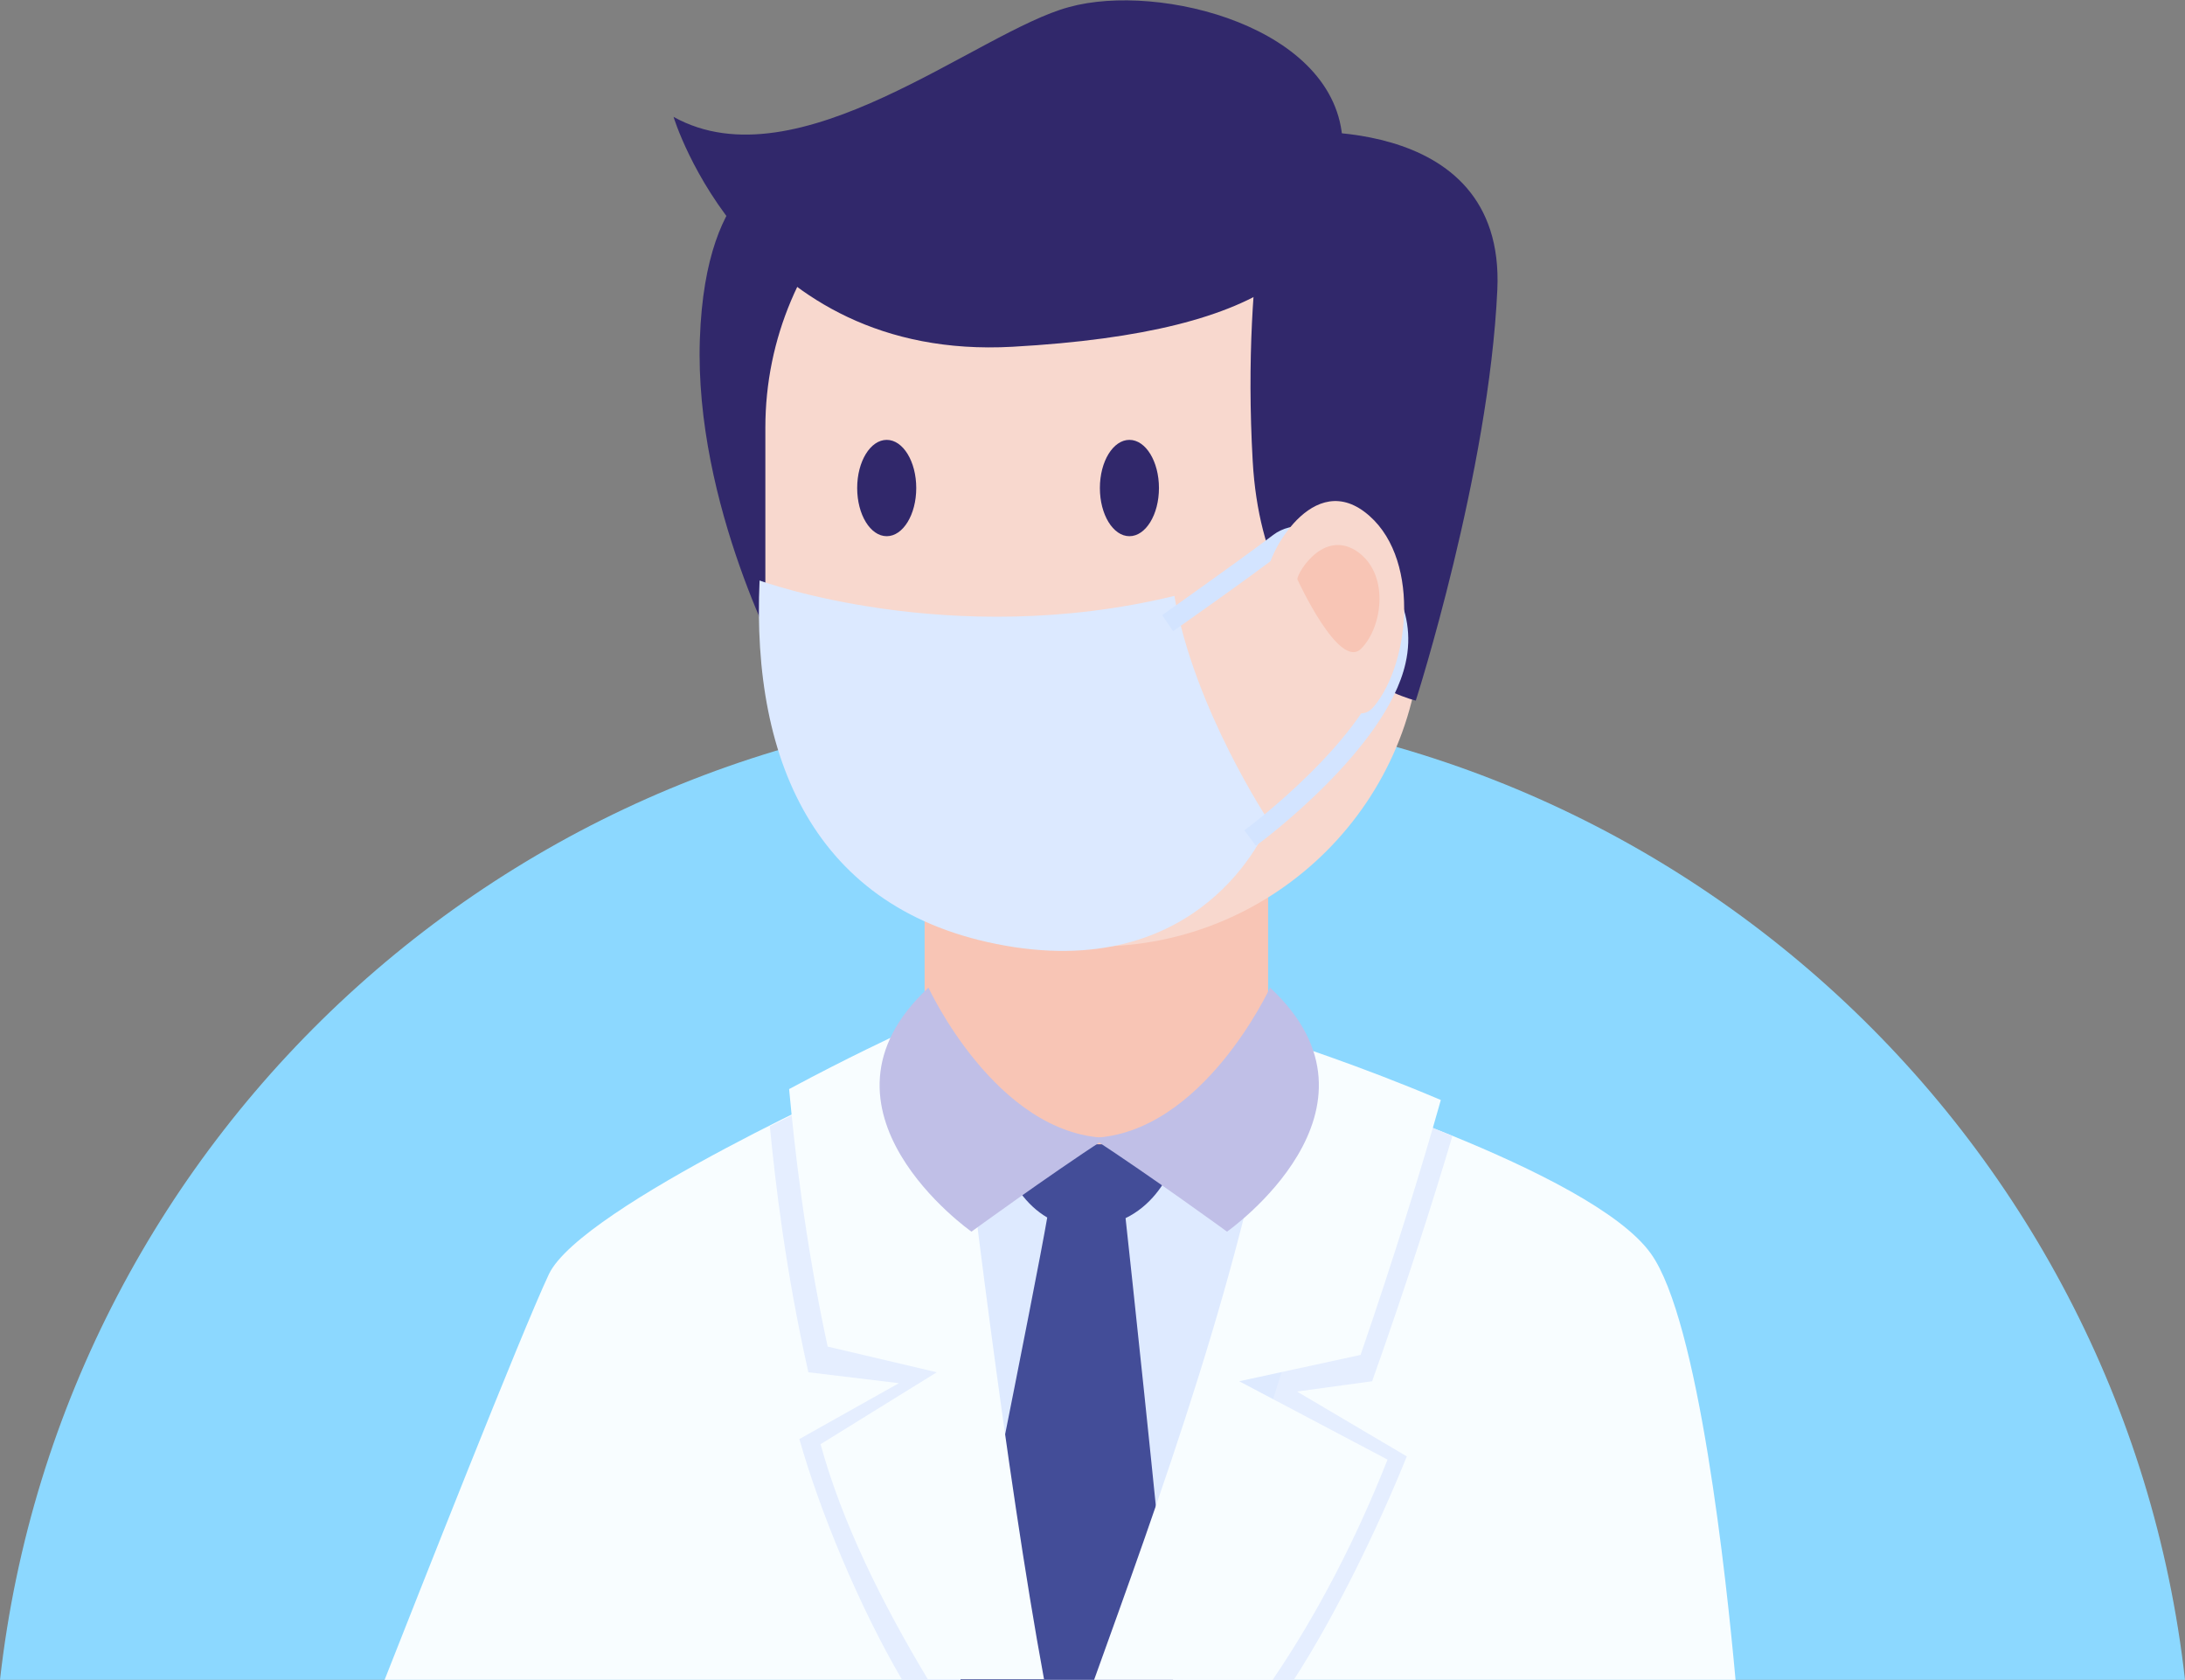
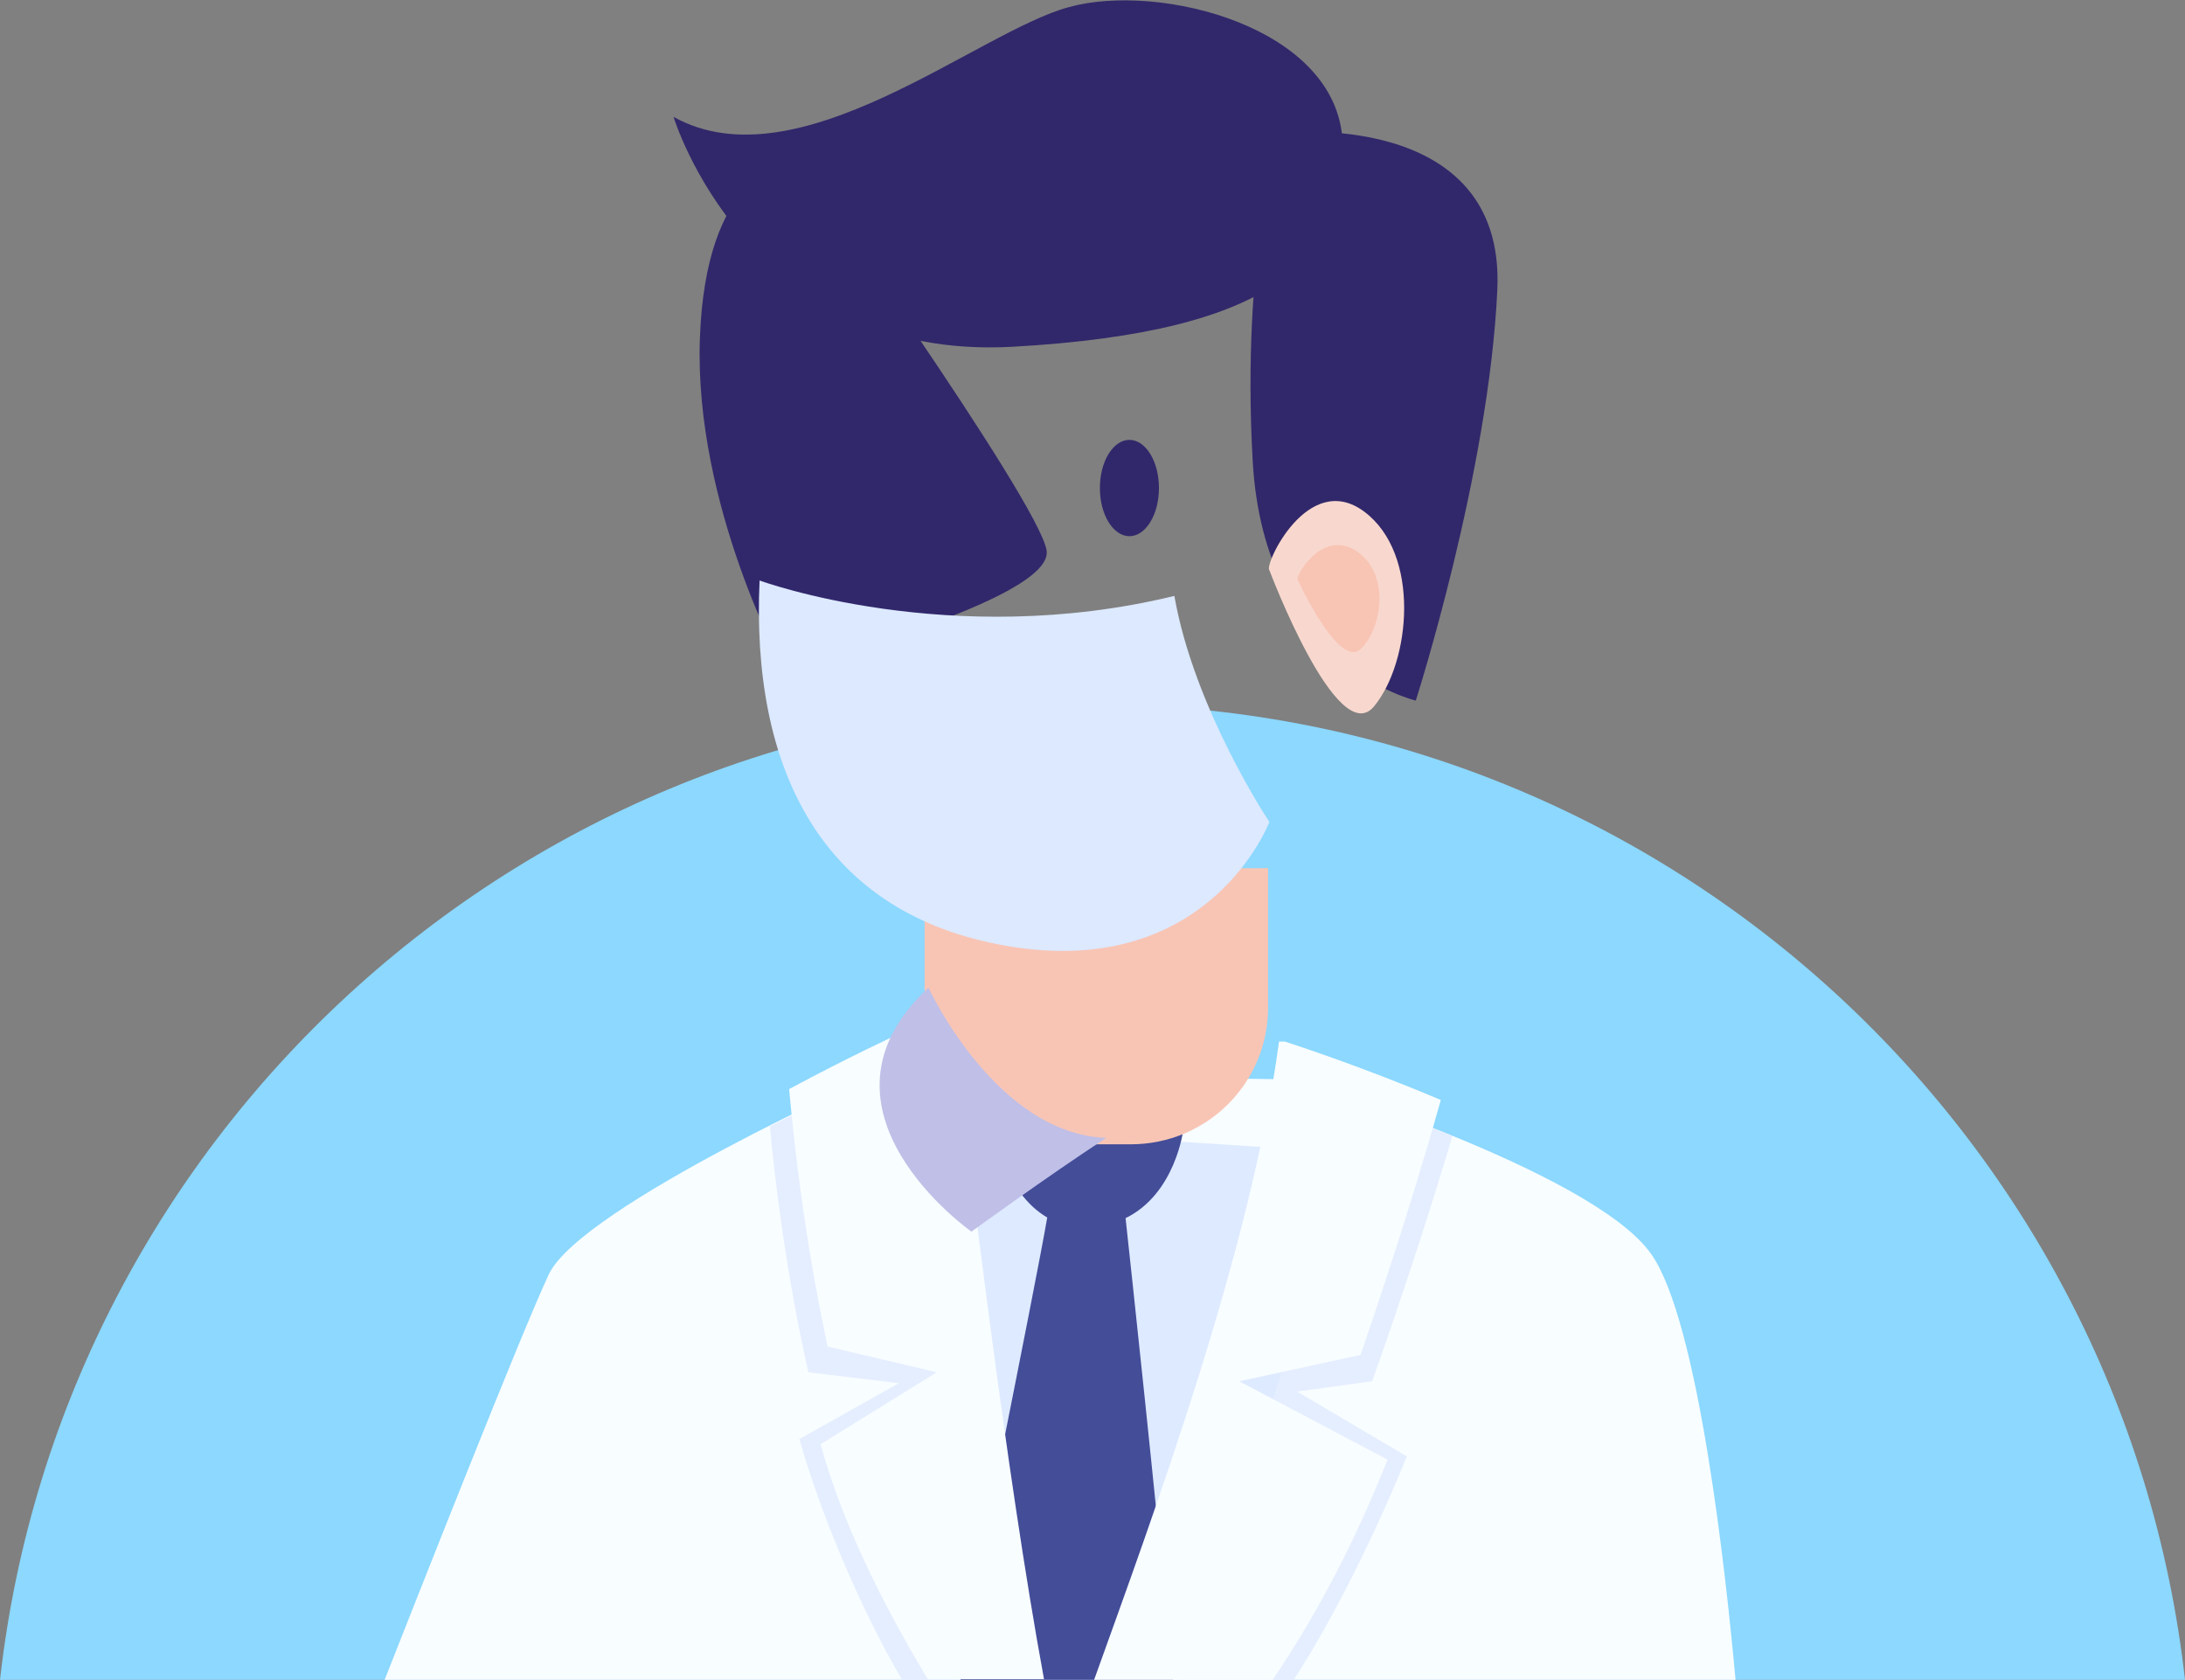
<svg xmlns="http://www.w3.org/2000/svg" version="1.1" x="0px" y="0px" viewBox="0 0 340.3 261.6" style="enable-background:new 0 0 340.3 261.6;" xml:space="preserve">
  <rect x="0" y="0" width="340.3" height="261.6" fill="#808080" stroke="none" />
  <g>
    <g>
      <path style="fill:#8CD8FF;" d="M340.3,261.6c-9.6-85.5-82.1-151.9-170.1-151.9S9.6,176.1,0,261.6H340.3z">
     </path>
    </g>
    <g>
      <g>
        <path style="fill:#F8FDFF;" d="M270.3,261.6c-1.4-15.5-5.7-56-13.2-66.4c-9.3-13-55.3-27.1-55.3-27.1l-65.1-0.9     c0,0-46.1,20.6-51.2,31.2c-4.3,9.1-20.9,51.3-25.6,63.2H270.3z">
      </path>
      </g>
      <g>
        <path style="fill:#E5EEFF;" d="M201.5,261.6c6.6-10.2,13.2-23.9,17.6-34.8l-17.1-10.1l11.7-1.6c5.2-14.6,9.6-28.4,12.5-38.2     c-12.7-5.2-24.3-8.8-24.3-8.8l-0.9,0c-4.3,30.5-18.6,68.4-27.9,93.5H201.5z">
      </path>
      </g>
      <g>
        <path style="fill:#E5EEFF;" d="M140,215.4l-15.5,8.7c3.1,11,9.2,25.9,16,37.5h18.8c-5.8-30.5-11.6-76.8-13.7-94.2l-8.8-0.1     c0,0-7.6,3.4-16.9,8.1c0.8,8.3,2.4,22.3,6,38.3L140,215.4z">
      </path>
      </g>
      <g>
        <path style="fill:#DEEAFF;" d="M210.2,179.5l-26.3-1.7c0,0-19.9,0-20.6,0c0,0-18.1,6.8-19.2,6.6c-1.1-0.2,2.5,24.4,2.5,24.4     s3.1,30.7,5.1,52.8h32.5C195.3,228.3,210.2,179.5,210.2,179.5z">
      </path>
      </g>
      <g>
        <path style="fill:#434D98;" d="M149.6,261.6h33.1c-3-31.3-6.5-63.6-7.4-71.9c7.8-3.8,9-13.8,9-13.8l-12.1-6.8l-17.5,6.8     c0,0,1.7,9.8,8.4,13.7c-1.7,10-13.7,69.4-13.7,69.4L149.6,261.6z">
      </path>
      </g>
      <g>
        <path style="fill:#F8C5B5;" d="M176.1,178.2h-10.6c-11.8,0-21.5-9.6-21.5-21.5v-20.7c0-0.4,0.4-0.8,0.8-0.8h52.7v21.5     C197.6,168.6,188,178.2,176.1,178.2z">
      </path>
      </g>
      <g>
        <path style="fill:#31286B;" d="M123.1,23.9c-1,1.9-13.2,3-14.1,28.9c-0.9,25.9,13.1,51.4,13.1,51.4s42.2-10.7,40.9-18.5     S123.1,23.9,123.1,23.9z">
      </path>
      </g>
      <g>
-         <path style="fill:#F8D8CE;" d="M170.7,147.4H170c-28,0-50.8-22.7-50.8-50.8v-30c0-28,22.7-50.8,50.8-50.8h0.6     c28,0,50.8,22.7,50.8,50.8v30C221.5,124.7,198.7,147.4,170.7,147.4z">
-       </path>
-       </g>
+         </g>
      <g>
        <path style="fill:#31286B;" d="M104.9,18.2c0,0,11.5,38.1,52.8,35.8s52.2-14,51.4-31.9c-0.8-17.9-28.5-24.9-42.6-21     C152.3,4.9,124.3,29,104.9,18.2z">
      </path>
      </g>
      <g>
        <path style="fill:#31286B;" d="M199.2,20.7c0,0,35.3-4.1,34,24.4s-12.7,64-12.7,64s-23.6-5.4-25.4-37.3S199.2,20.7,199.2,20.7z">
      </path>
      </g>
      <g>
-         <ellipse style="fill:#31286B;" cx="138.1" cy="76" rx="4.6" ry="7.5">
-       </ellipse>
-       </g>
+         </g>
      <g>
        <ellipse style="fill:#31286B;" cx="175.9" cy="76" rx="4.6" ry="7.5">
      </ellipse>
      </g>
      <g>
        <path style="fill:#DCE9FF;" d="M118.3,90.4c0,0,29.6,10.9,64.6,2.4c3.1,17.7,14.8,35.2,14.8,35.2s-9.1,24.1-39.7,19.5     C127.3,142.8,117,118.9,118.3,90.4z">
      </path>
      </g>
      <g>
-         <path style="fill:#D3E4FF;" d="M195.6,131.7l-1.8-2.4c0.2-0.1,19.4-14.4,22.2-26.6c1.6-7.1-2.9-12.9-7.2-15.7     c-3.4-2.2-6.9-2.7-8.7-1.3c-5.8,4.5-17.3,12.5-17.4,12.6l-1.7-2.5c0.1-0.1,11.5-8.1,17.3-12.5c2.9-2.2,7.6-1.8,12.1,1.1     c5.2,3.3,10.5,10.2,8.5,18.9C215.9,116.6,196.5,131.1,195.6,131.7z">
-       </path>
-       </g>
+         </g>
      <g>
        <path style="fill:#F8D8CE;" d="M197.7,88.8c-0.9-0.7,6-15.7,14.8-9.1c8.8,6.6,7.2,23.4,1.5,30.3     C208.3,116.9,197.7,88.8,197.7,88.8z">
      </path>
      </g>
      <g>
        <path style="fill:#F8C5B5;" d="M202.1,90.3c-0.5-0.3,3.6-7.9,9-4.6c5.4,3.4,4.3,11.9,0.9,15.3C208.6,104.5,202.1,90.3,202.1,90.3     z">
      </path>
      </g>
      <g>
        <path style="fill:#F8FDFF;" d="M198.2,261.6c6.9-10.1,13.1-22.1,17.9-34.3l-23.1-12.2l18.9-4.1c5.2-15.1,9.6-29.4,12.5-39.7     c-12.7-5.4-24.3-9.1-24.3-9.1l-0.9,0c-4.4,32.7-19.5,73.5-28.8,99.4H198.2z">
      </path>
      </g>
      <g>
        <path style="fill:#F8FDFF;" d="M145.9,213.7l-18.1,11.2c3.3,12.1,9.6,24.8,16.7,36.6h18.1c-5.9-31.9-11.8-81.7-14-100.3l-8.8-0.1     c0,0-7.6,3.5-16.9,8.5c0.8,8.7,2.4,23.4,6,40.1L145.9,213.7z">
      </path>
      </g>
      <g>
        <g>
          <path style="fill:#C0BFE7;" d="M144.6,153.8c0,0,10.5,22.8,27.7,23.4c-9.2,6-21,14.6-21,14.6S124.2,172.8,144.6,153.8z">
       </path>
        </g>
        <g>
-           <path style="fill:#C0BFE7;" d="M197.8,153.8c0,0-10.5,22.8-27.7,23.4c9.2,6,21,14.6,21,14.6S218.2,172.8,197.8,153.8z">
-        </path>
-         </g>
+           </g>
      </g>
    </g>
  </g>
</svg>